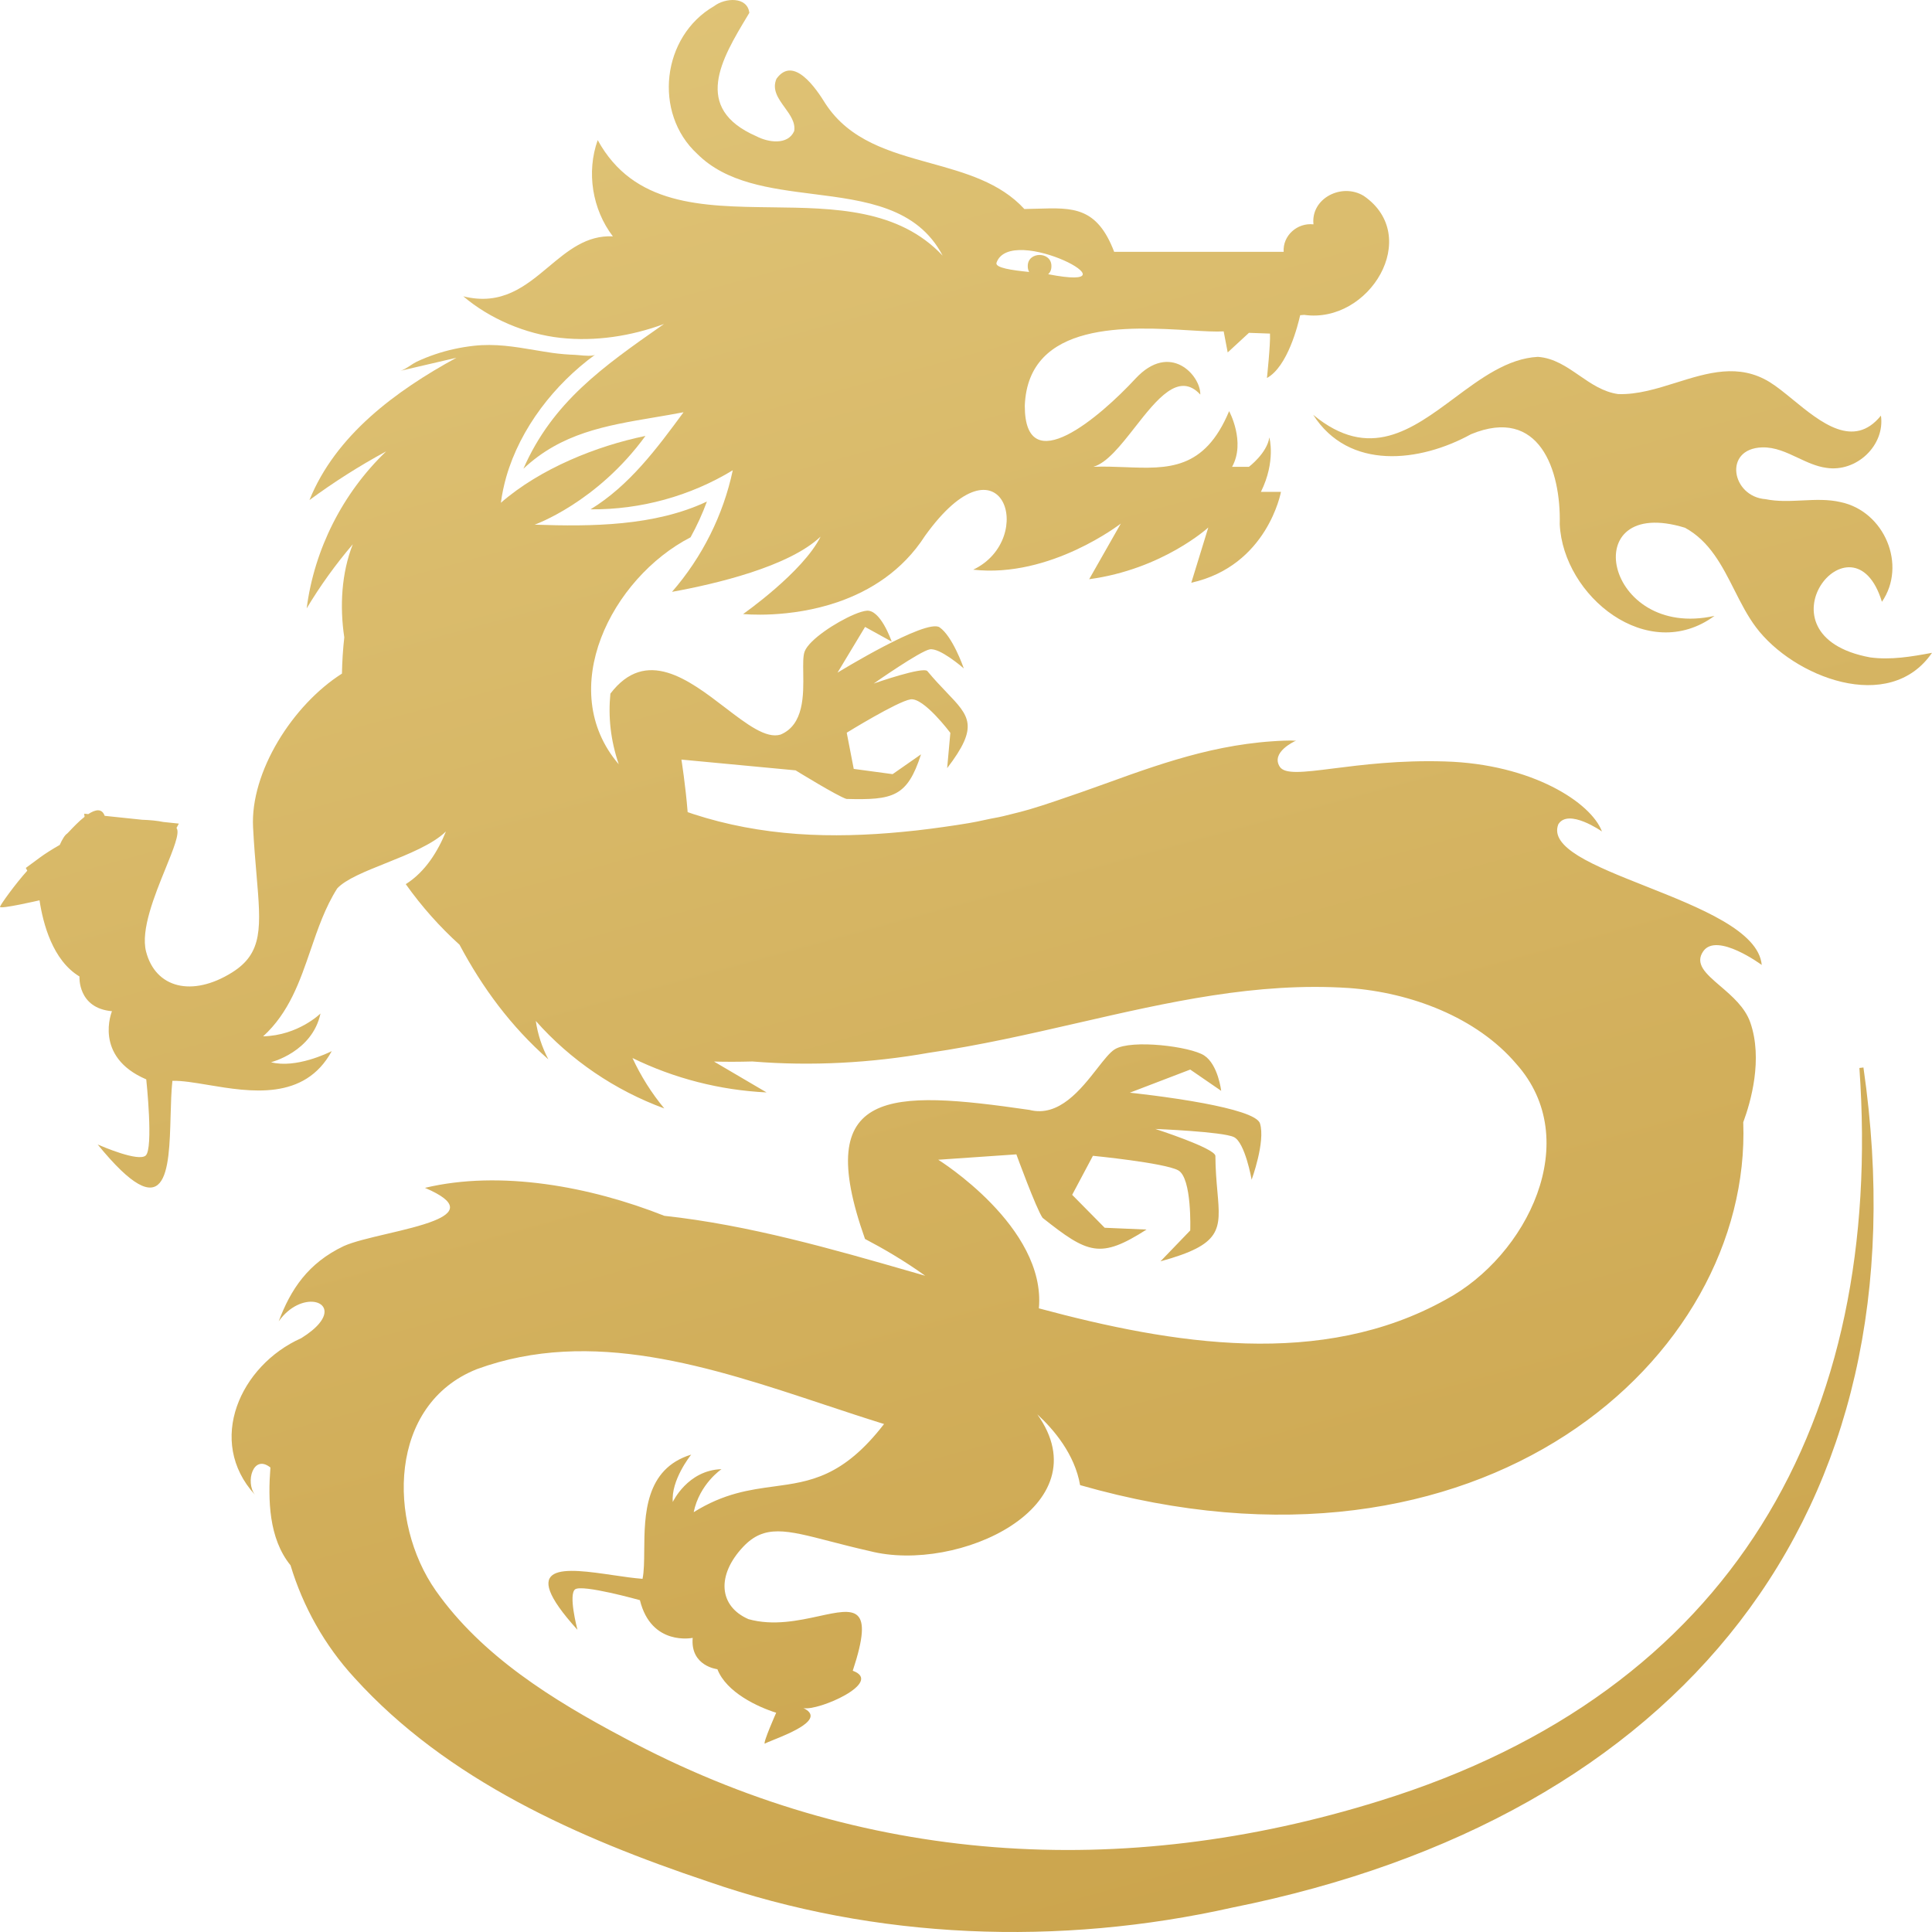
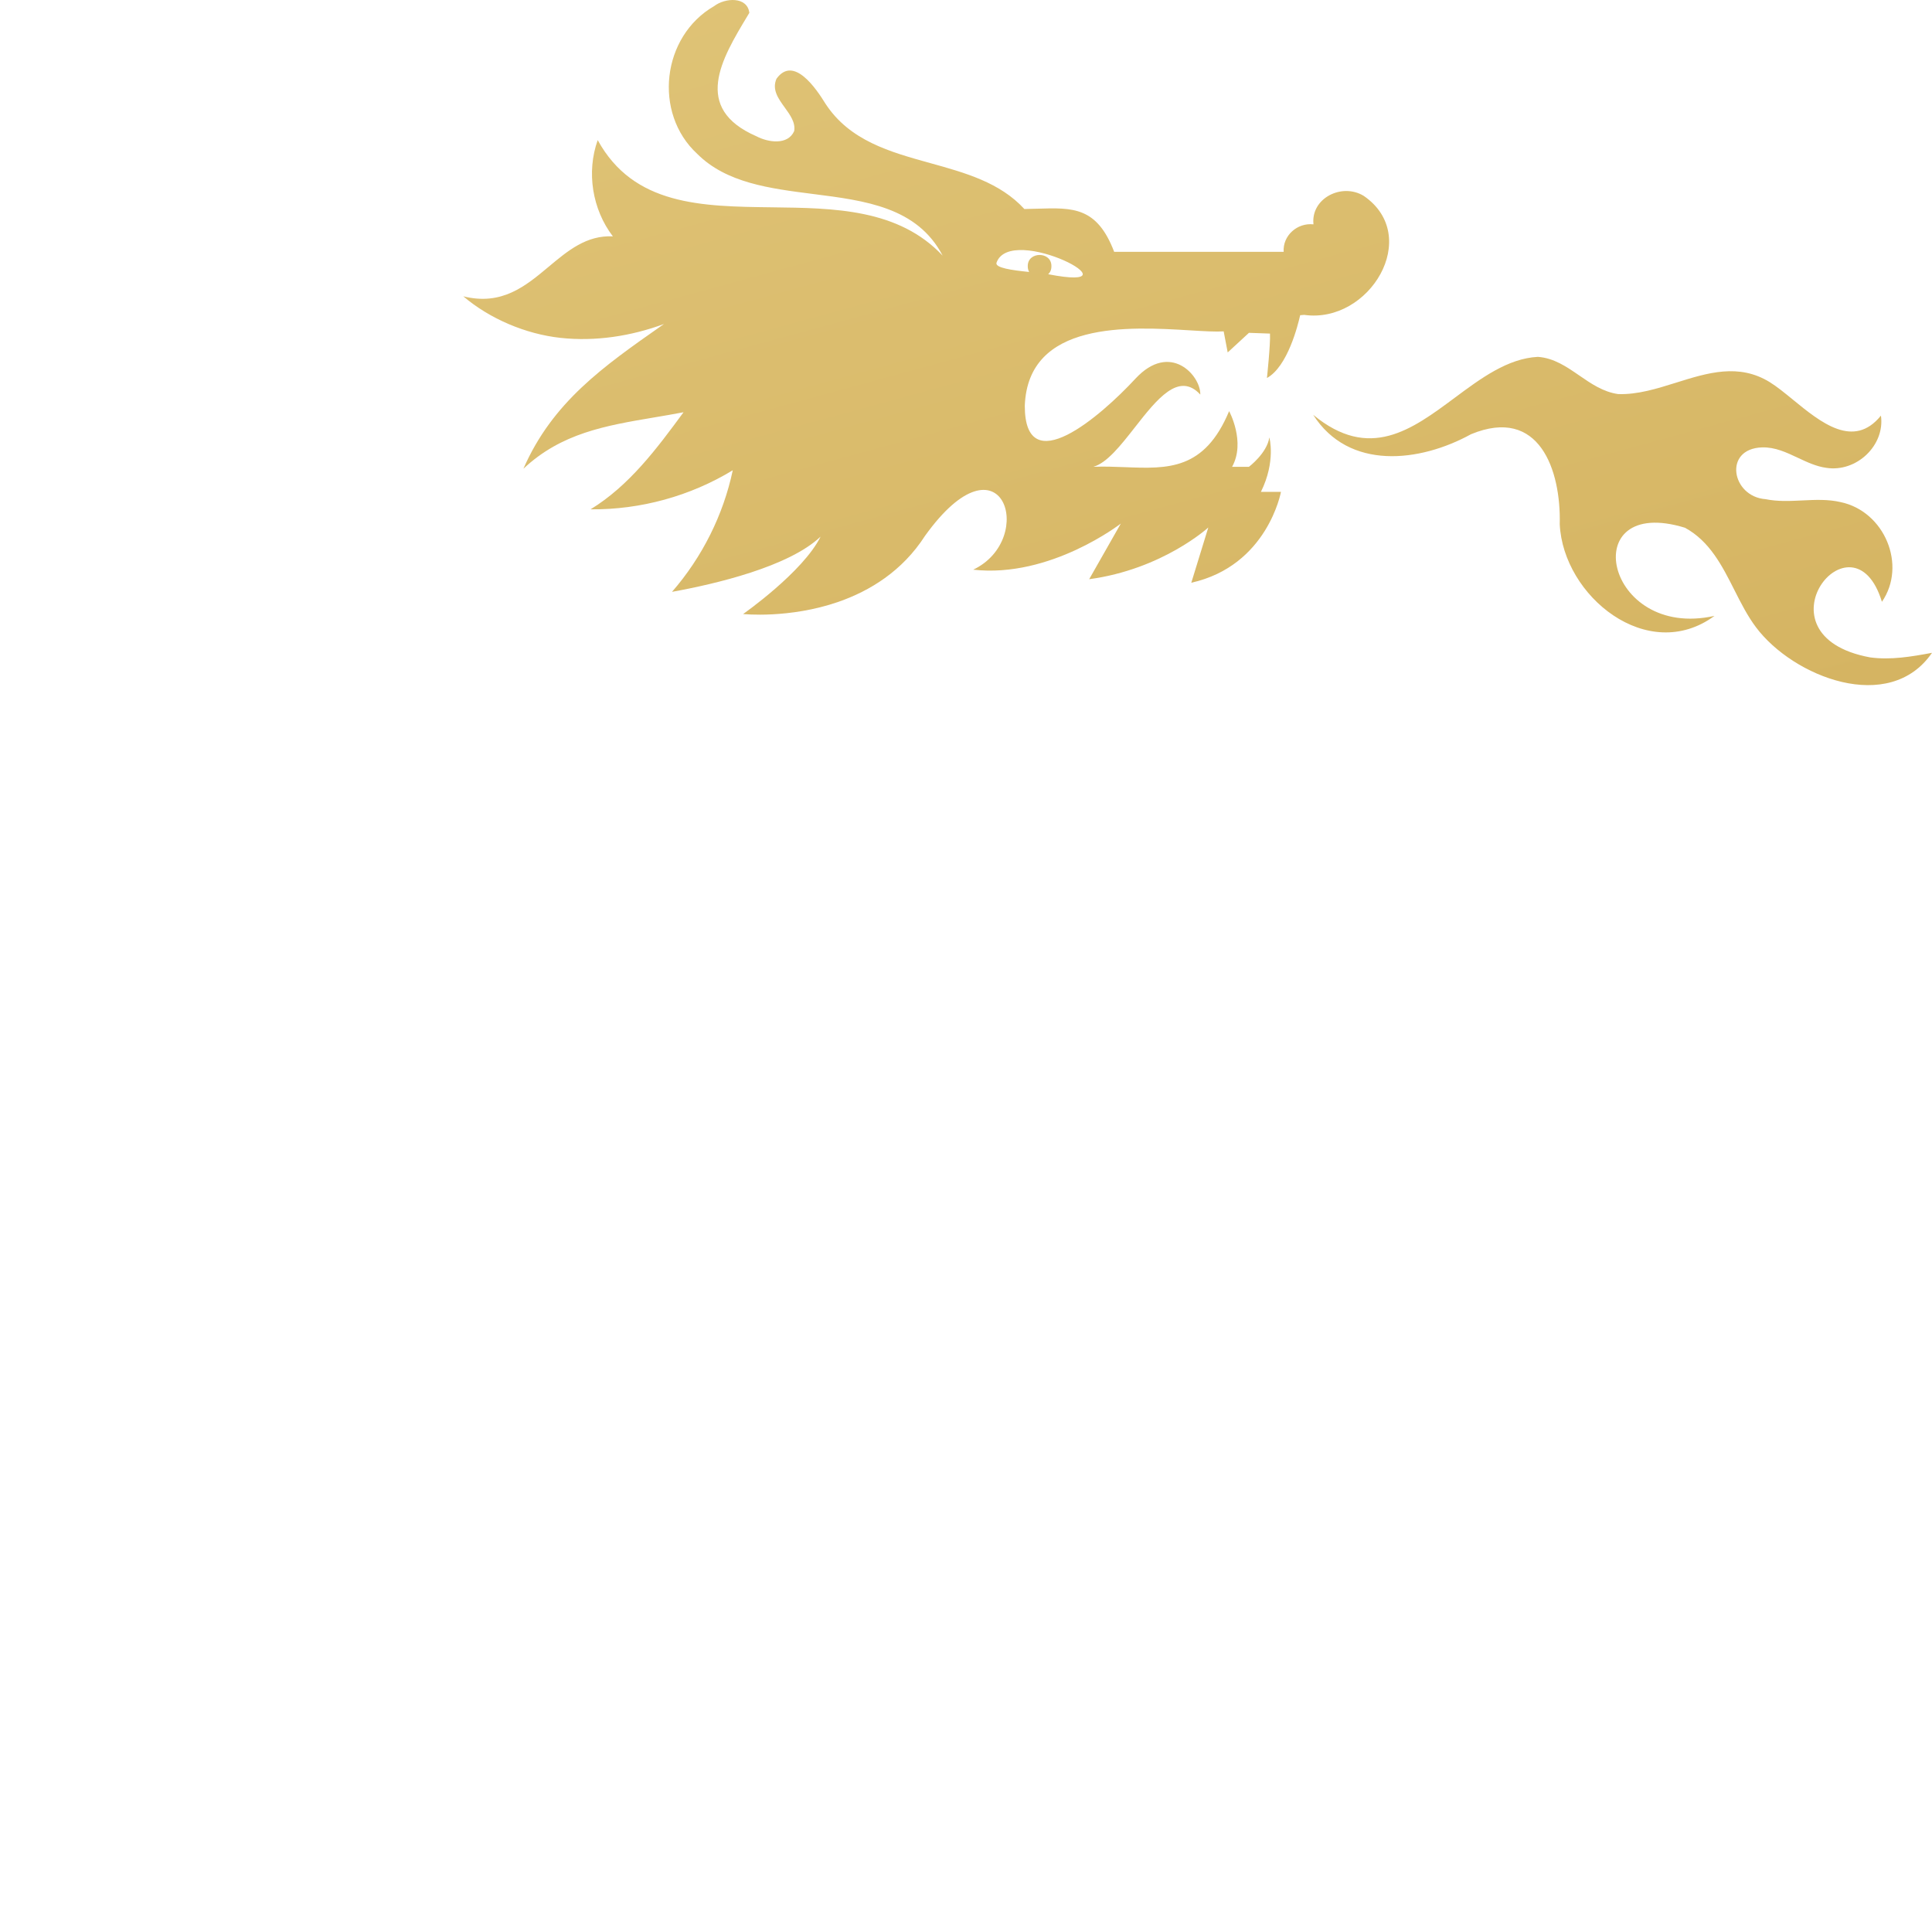
<svg xmlns="http://www.w3.org/2000/svg" width="238" height="238" viewBox="0 0 238 238" fill="none">
  <path fill-rule="evenodd" clip-rule="evenodd" d="M168 24.132C165.304 22.482 161.456 24.421 161.805 27.637C159.798 27.416 158.001 29.032 158.132 31.022H137.253C135.137 25.481 132.183 25.572 127.797 25.708C127.282 25.724 126.746 25.74 126.19 25.748C123.19 22.476 118.892 21.284 114.591 20.091C109.633 18.716 104.671 17.34 101.69 12.776C100.573 10.964 97.764 6.762 95.652 9.705C95.076 11.039 95.876 12.144 96.67 13.241C97.344 14.173 98.014 15.098 97.833 16.153C97.039 17.922 94.614 17.539 93.192 16.791C85.238 13.337 88.895 7.258 92.077 1.969L92.311 1.581C92.057 -0.469 89.309 -0.273 87.983 0.747C81.518 4.465 80.436 13.941 85.898 18.96C89.479 22.54 94.836 23.221 100.157 23.897C106.607 24.716 113.004 25.529 116.121 31.49C110.69 25.726 102.795 25.631 95.09 25.538C86.454 25.433 78.056 25.332 73.63 17.259C72.226 21.189 72.95 25.782 75.498 29.117C72.256 28.956 69.948 30.886 67.597 32.854C64.738 35.245 61.814 37.691 57.07 36.501C60.334 39.274 64.748 41.154 69.05 41.622C73.351 42.09 77.749 41.409 81.797 39.912L81.515 40.109C74.313 45.155 68.069 49.529 64.478 57.742C69.155 53.352 74.602 52.433 80.572 51.425C81.762 51.224 82.975 51.02 84.205 50.783C80.924 55.249 77.522 59.826 72.749 62.744C78.9 62.803 85.051 61.11 90.269 57.929C89.108 63.424 86.508 68.63 82.783 72.909C88.149 71.939 97.179 69.812 101.088 66.104C98.915 70.485 91.543 75.64 91.543 75.64C91.543 75.64 97.214 76.243 103.278 74.142C107.134 72.798 111.148 70.374 113.957 66.002C123.459 52.782 127.83 66.393 119.89 70.178C129.4 71.25 138.073 64.496 138.073 64.496L134.173 71.352C143.238 70.127 148.848 64.981 148.848 64.981L146.754 71.786C156.151 69.693 157.8 60.591 157.8 60.591H155.331C157.198 56.814 156.369 53.888 156.369 53.888C156.073 55.836 153.856 57.504 153.856 57.504H151.78C153.481 54.441 151.413 50.647 151.413 50.647C148.38 57.931 143.866 57.755 138.622 57.551C137.35 57.502 136.035 57.45 134.688 57.504C136.363 57.037 138.081 54.843 139.813 52.633C142.5 49.202 145.22 45.729 147.862 48.606C147.932 46.283 144.154 42.022 139.862 46.658C135.569 51.294 126.242 59.358 126.242 49.992C126.633 39.495 139.08 40.244 146.59 40.695C148.295 40.798 149.744 40.885 150.742 40.822L151.239 43.416L153.856 41.001L156.448 41.094C156.518 42.396 156.073 46.564 156.073 46.564C158.629 45.169 159.903 40.005 160.165 38.831C160.33 38.823 160.496 38.806 160.662 38.789C168.698 39.929 175.233 29.108 168 24.132ZM129.522 32.792C129.529 33.222 129.372 33.552 129.129 33.782C140.986 36.089 124.481 27.368 122.752 32.383C122.602 32.994 124.61 33.284 126.781 33.503C126.669 33.308 126.604 33.071 126.608 32.792C126.582 30.946 129.549 30.946 129.522 32.792Z" fill="url(#paint0_linear_5036_2051)" />
  <path d="M231.831 74.134C228.263 62.437 215.708 78.277 230.374 80.982C232.913 81.331 235.487 80.888 238 80.42C232.748 88.068 220.908 83.398 216.318 77.273C215.275 75.886 214.465 74.284 213.653 72.676C212.142 69.687 210.623 66.68 207.576 65.015C194.035 60.855 197.656 78.889 211.206 75.869C202.978 81.909 192.56 73.436 192.142 64.581C192.307 57.903 189.629 50.018 181.218 53.488C174.892 56.968 166.159 57.98 161.77 51.098C168.681 56.822 173.907 52.939 179.185 49.017C182.449 46.592 185.732 44.153 189.446 43.961C191.421 44.101 192.979 45.174 194.547 46.254C196.018 47.267 197.498 48.287 199.34 48.546C201.727 48.627 204.111 47.88 206.489 47.135C210.349 45.926 214.194 44.721 218.011 47.074C218.886 47.614 219.847 48.4 220.86 49.229C224.3 52.044 228.346 55.353 231.709 51.2C232.233 54.849 228.708 58.218 224.974 57.631C223.75 57.465 222.615 56.93 221.48 56.397C220.066 55.731 218.652 55.066 217.069 55.113C212.235 55.275 213.317 61.195 217.505 61.493C218.979 61.796 220.497 61.722 222.013 61.648C223.603 61.571 225.191 61.493 226.727 61.85C232.163 62.982 234.929 69.634 231.831 74.134Z" fill="url(#paint1_linear_5036_2051)" />
-   <path d="M12.896 100.502L17.513 100.985C18.468 101.016 19.381 101.103 20.121 101.258L22.031 101.458L21.741 101.996C21.755 102.015 21.767 102.034 21.778 102.053C22.143 102.68 21.358 104.613 20.395 106.983C19.033 110.335 17.317 114.561 17.991 117.211C19.152 121.737 23.68 122.851 28.557 119.814C32.426 117.41 32.154 114.226 31.6 107.751C31.454 106.049 31.289 104.119 31.175 101.916C30.817 95.111 36.043 86.843 42.124 82.981C42.151 81.484 42.247 79.995 42.412 78.515C41.837 74.712 42.063 70.604 43.459 67.048C41.348 69.523 39.446 72.16 37.779 74.942C38.713 67.677 42.212 60.736 47.569 55.606C44.279 57.384 41.121 59.392 38.12 61.604C41.348 53.608 48.747 48.155 56.224 44.072C53.912 44.608 51.6 45.143 49.288 45.688C49.687 45.593 50.13 45.303 50.555 45.025C50.816 44.854 51.07 44.687 51.303 44.573C52.053 44.216 52.821 43.91 53.606 43.646C55.142 43.127 56.739 42.779 58.353 42.6C60.985 42.303 63.386 42.707 65.874 43.126C66.594 43.247 67.321 43.369 68.064 43.476C68.989 43.604 69.922 43.68 70.856 43.714C70.971 43.718 71.145 43.735 71.348 43.754C72.019 43.817 73.015 43.911 73.316 43.689C68.308 47.338 64.103 52.723 62.366 58.745C62.07 59.792 61.843 60.855 61.703 61.935C66.563 57.708 73.508 54.934 79.511 53.701C73.517 61.935 65.865 64.632 65.865 64.632C72.836 64.879 80.671 64.819 87.084 61.782C86.526 63.297 85.854 64.768 85.069 66.189C75.332 71.216 68.343 84.954 76.222 94.15C75.21 91.164 74.913 88.314 75.192 85.448C79.577 79.7 84.834 83.726 89.322 87.163C91.987 89.204 94.38 91.037 96.158 90.492C99.047 89.282 98.991 85.614 98.95 82.904C98.933 81.767 98.918 80.798 99.125 80.25C99.674 78.804 102.99 76.635 105.232 75.691C105.852 75.427 106.401 75.265 106.776 75.231C108.452 75.095 109.769 78.812 109.848 79.042L106.567 77.23L103.173 82.862C103.173 82.862 114.105 76.15 115.746 77.281C117.325 78.37 118.651 82.105 118.73 82.343C118.546 82.181 115.737 79.757 114.524 79.995C113.303 80.242 107.963 83.968 107.631 84.206C107.946 84.095 113.669 82.105 114.236 82.666C115.094 83.704 115.902 84.547 116.607 85.284C119.451 88.255 120.623 89.48 116.679 94.626L117.072 90.279C117.072 90.279 113.791 85.899 112.168 86.154C110.546 86.409 104.307 90.262 104.307 90.262L105.171 94.72L109.961 95.366L113.46 92.925C111.767 98.174 110.013 98.573 104.272 98.42C103.164 98.08 98.008 94.898 98.008 94.898L83.943 93.572C83.943 93.572 84.449 96.736 84.711 100.045C84.829 100.083 84.944 100.124 85.06 100.164C85.176 100.205 85.291 100.245 85.409 100.283C89.545 101.636 93.855 102.418 98.2 102.733C102.519 103.039 106.864 102.895 111.183 102.478C113.399 102.274 115.606 101.976 117.814 101.644C118.019 101.611 118.224 101.579 118.429 101.546C119.061 101.447 119.692 101.347 120.318 101.219L122.045 100.853C122.19 100.825 122.335 100.798 122.48 100.771C122.857 100.701 123.235 100.631 123.607 100.538C123.934 100.455 124.262 100.374 124.589 100.294C125.326 100.112 126.063 99.931 126.8 99.713C127.865 99.398 128.92 99.058 129.967 98.701C132.131 97.969 134.286 97.221 136.433 96.438C140.149 95.086 143.901 93.759 147.749 92.789C149.677 92.304 151.632 91.913 153.603 91.641C154.615 91.504 155.628 91.394 156.64 91.326C157.163 91.283 157.678 91.258 158.193 91.241L158.218 91.24C158.488 91.232 158.751 91.224 159.013 91.224C159.066 91.224 159.134 91.228 159.207 91.234C159.371 91.245 159.564 91.259 159.685 91.224C159.379 91.36 156.552 92.687 157.643 94.439C157.94 94.915 158.646 95.094 159.728 95.094C160.861 95.094 162.401 94.899 164.299 94.659C167.767 94.221 172.43 93.631 177.99 93.801C188.739 94.116 196.015 98.88 197.342 102.427C197.342 102.427 193.206 99.526 191.967 101.542C191.409 102.963 192.482 104.222 194.445 105.438C196.506 106.703 199.55 107.91 202.74 109.175C209.379 111.808 216.654 114.693 217.025 118.87C217.025 118.87 211.502 114.795 209.827 117.177C209.295 117.934 209.365 118.615 209.766 119.287C210.203 120.001 211.025 120.705 211.927 121.479C213.347 122.696 214.97 124.087 215.62 125.965C217.182 130.482 215.682 135.73 214.748 138.248C215.812 167.298 182.535 197.122 133.056 182.95C132.393 179.131 129.81 176.094 127.786 174.231C135.857 185.562 118.023 193.873 107.134 191.074C105.283 190.657 103.671 190.24 102.249 189.871C96.827 188.467 94.164 187.777 91.551 190.547C88.253 194.043 88.532 197.863 92.206 199.462C95.257 200.314 98.39 199.633 100.914 199.084C105.239 198.143 107.776 197.592 105.049 205.816C108.932 207.237 100.791 210.81 98.968 210.418C101.732 211.738 97.349 213.504 95.231 214.357C94.714 214.565 94.332 214.719 94.221 214.799C93.933 214.782 95.617 210.988 95.617 210.988C93.375 210.291 89.475 208.487 88.376 205.629C88.376 205.629 85.025 205.255 85.331 201.767C85.331 201.767 80.235 202.83 78.83 197.122C78.83 197.122 71.693 195.123 70.838 195.795C70.026 196.453 71.054 200.458 71.133 200.764L71.135 200.772C63.432 192.271 69.715 193.19 75.544 194.043C76.819 194.23 78.073 194.413 79.153 194.494C79.342 193.578 79.352 192.348 79.362 190.976C79.395 186.657 79.439 180.934 85.147 179.191C84.999 179.378 82.652 182.364 82.879 185.026C82.879 185.026 84.702 181.105 88.882 180.985C88.882 180.985 86.177 182.789 85.453 186.285C89.188 183.95 92.351 183.521 95.354 183.114C99.78 182.513 103.858 181.96 108.905 175.422C106.485 174.672 104.035 173.859 101.562 173.038C87.567 168.39 72.857 163.505 58.754 168.659C47.822 172.998 47.726 187.45 53.685 195.949C59.339 203.987 68.081 209.415 76.815 214.042C106.087 229.771 138.256 231.727 169.945 221.851C213.526 208.351 232.102 174.869 229.057 131.562L229.554 131.502C237.546 186.659 206.773 223.944 151.841 234.985C130.5 239.775 107.893 238.966 87.198 231.778C71.248 226.436 55.09 219.291 43.686 206.709C39.961 202.669 37.317 197.88 35.79 192.827C33.077 189.492 33.016 184.686 33.312 180.781C31.183 179.08 30.206 182.576 31.401 184.133C25.364 177.523 29.604 168.191 37.108 164.848C38.146 164.202 38.87 163.589 39.324 163.036C41.697 160.178 37.064 158.919 34.333 162.773C35.816 158.826 37.954 155.593 42.351 153.501C43.53 152.97 45.544 152.497 47.642 152.004C49.753 151.509 51.949 150.993 53.467 150.379C55.927 149.392 56.617 148.15 52.35 146.33C61.633 144.109 72.714 146.159 81.841 149.775C92.252 150.903 102.632 153.892 112.351 156.691L113.975 157.158C111.418 155.312 108.722 153.756 106.558 152.624C99.945 133.969 109.612 134.242 126.809 136.726C130.437 137.671 133.158 134.191 135.17 131.618C136.017 130.534 136.738 129.611 137.349 129.248C139.408 128.015 146.623 128.908 148.342 130.022C150.061 131.145 150.436 134.378 150.436 134.378L146.623 131.758L139.181 134.607C139.181 134.607 143.98 135.101 148.325 135.917C151.762 136.572 154.921 137.415 155.217 138.401C155.907 140.639 154.188 145.326 154.188 145.326C154.188 145.326 153.385 140.749 152.007 140.077C150.637 139.405 142.322 139.073 142.322 139.073C142.322 139.073 149.607 141.421 149.721 142.382C149.732 144.09 149.86 145.536 149.97 146.78C150.389 151.518 150.548 153.305 142.959 155.381L146.623 151.578C146.623 151.578 146.859 145.105 145.14 144.169C143.421 143.242 134.635 142.382 134.635 142.382L132.079 147.189L136.084 151.246L141.24 151.467C135.534 155.117 134.033 154.462 128.432 150.021C127.647 148.898 125.204 142.204 125.204 142.204L115.58 142.867C115.58 142.867 128.886 151.127 127.978 161.174C144.468 165.605 162.791 168.634 178.121 160.085C188.119 154.717 195.195 140.443 186.776 131.043C181.898 125.31 173.767 122.256 166.159 121.711C154.79 120.966 143.931 123.456 132.804 126.007C126.784 127.387 120.685 128.785 114.385 129.699C107.37 130.941 99.971 131.358 92.686 130.762C92.668 130.771 92.659 130.771 92.642 130.762C91.072 130.805 89.501 130.813 87.957 130.771C89.035 131.405 90.116 132.04 91.197 132.674C92.275 133.307 93.354 133.94 94.431 134.573C88.707 134.301 83.036 132.847 77.914 130.337C78.944 132.557 80.261 134.658 81.832 136.547C75.751 134.318 70.254 130.575 66.005 125.769C66.24 127.411 66.772 129.019 67.549 130.499C62.942 126.45 59.426 121.677 56.608 116.378C54.182 114.183 51.958 111.691 49.986 108.917C52.411 107.395 53.964 104.826 54.933 102.427C53.304 104.019 50.315 105.217 47.521 106.336C44.972 107.357 42.585 108.313 41.54 109.445C40.062 111.774 39.165 114.392 38.268 117.009C36.941 120.88 35.616 124.747 32.414 127.666C36.759 127.555 39.481 124.85 39.481 124.85C38.469 129.597 33.382 130.856 33.382 130.856C36.477 131.654 40.472 129.682 40.848 129.496L40.868 129.486C37.515 135.64 30.813 134.518 25.632 133.651C23.952 133.37 22.431 133.115 21.237 133.144C21.101 134.413 21.059 135.916 21.017 137.444C20.83 144.236 20.629 151.529 12.032 140.987L12.092 141.013C12.694 141.271 17.023 143.128 17.939 142.357C18.933 141.523 18.017 132.966 18.017 132.966C11.456 130.167 13.794 124.57 13.794 124.57C9.537 124.195 9.79 120.291 9.79 120.291C6.483 118.3 5.305 113.783 4.869 110.908C4.869 110.908 -0.043 112.048 0 111.708C0.024 111.487 1.854 108.927 3.36 107.259L3.181 106.919L4.929 105.63C5.557 105.167 6.454 104.598 7.359 104.084C7.665 103.406 7.988 102.858 8.289 102.674C8.349 102.618 8.453 102.507 8.592 102.36C8.997 101.93 9.694 101.191 10.418 100.621L10.37 100.237L10.873 100.29C11.729 99.724 12.548 99.531 12.896 100.502Z" fill="url(#paint2_linear_5036_2051)" />
  <defs>
    <linearGradient id="paint0_linear_5036_2051" x1="78.902" y1="-5.47852e-07" x2="147.457" y2="250.935" gradientUnits="userSpaceOnUse">
      <stop stop-color="#DFC376" />
      <stop offset="1" stop-color="#CAA34B" />
    </linearGradient>
    <linearGradient id="paint1_linear_5036_2051" x1="78.902" y1="-5.47852e-07" x2="147.457" y2="250.935" gradientUnits="userSpaceOnUse">
      <stop stop-color="#DFC376" />
      <stop offset="1" stop-color="#CAA34B" />
    </linearGradient>
    <linearGradient id="paint2_linear_5036_2051" x1="78.902" y1="-5.47852e-07" x2="147.457" y2="250.935" gradientUnits="userSpaceOnUse">
      <stop stop-color="#DFC376" />
      <stop offset="1" stop-color="#CAA34B" />
    </linearGradient>
  </defs>
</svg>